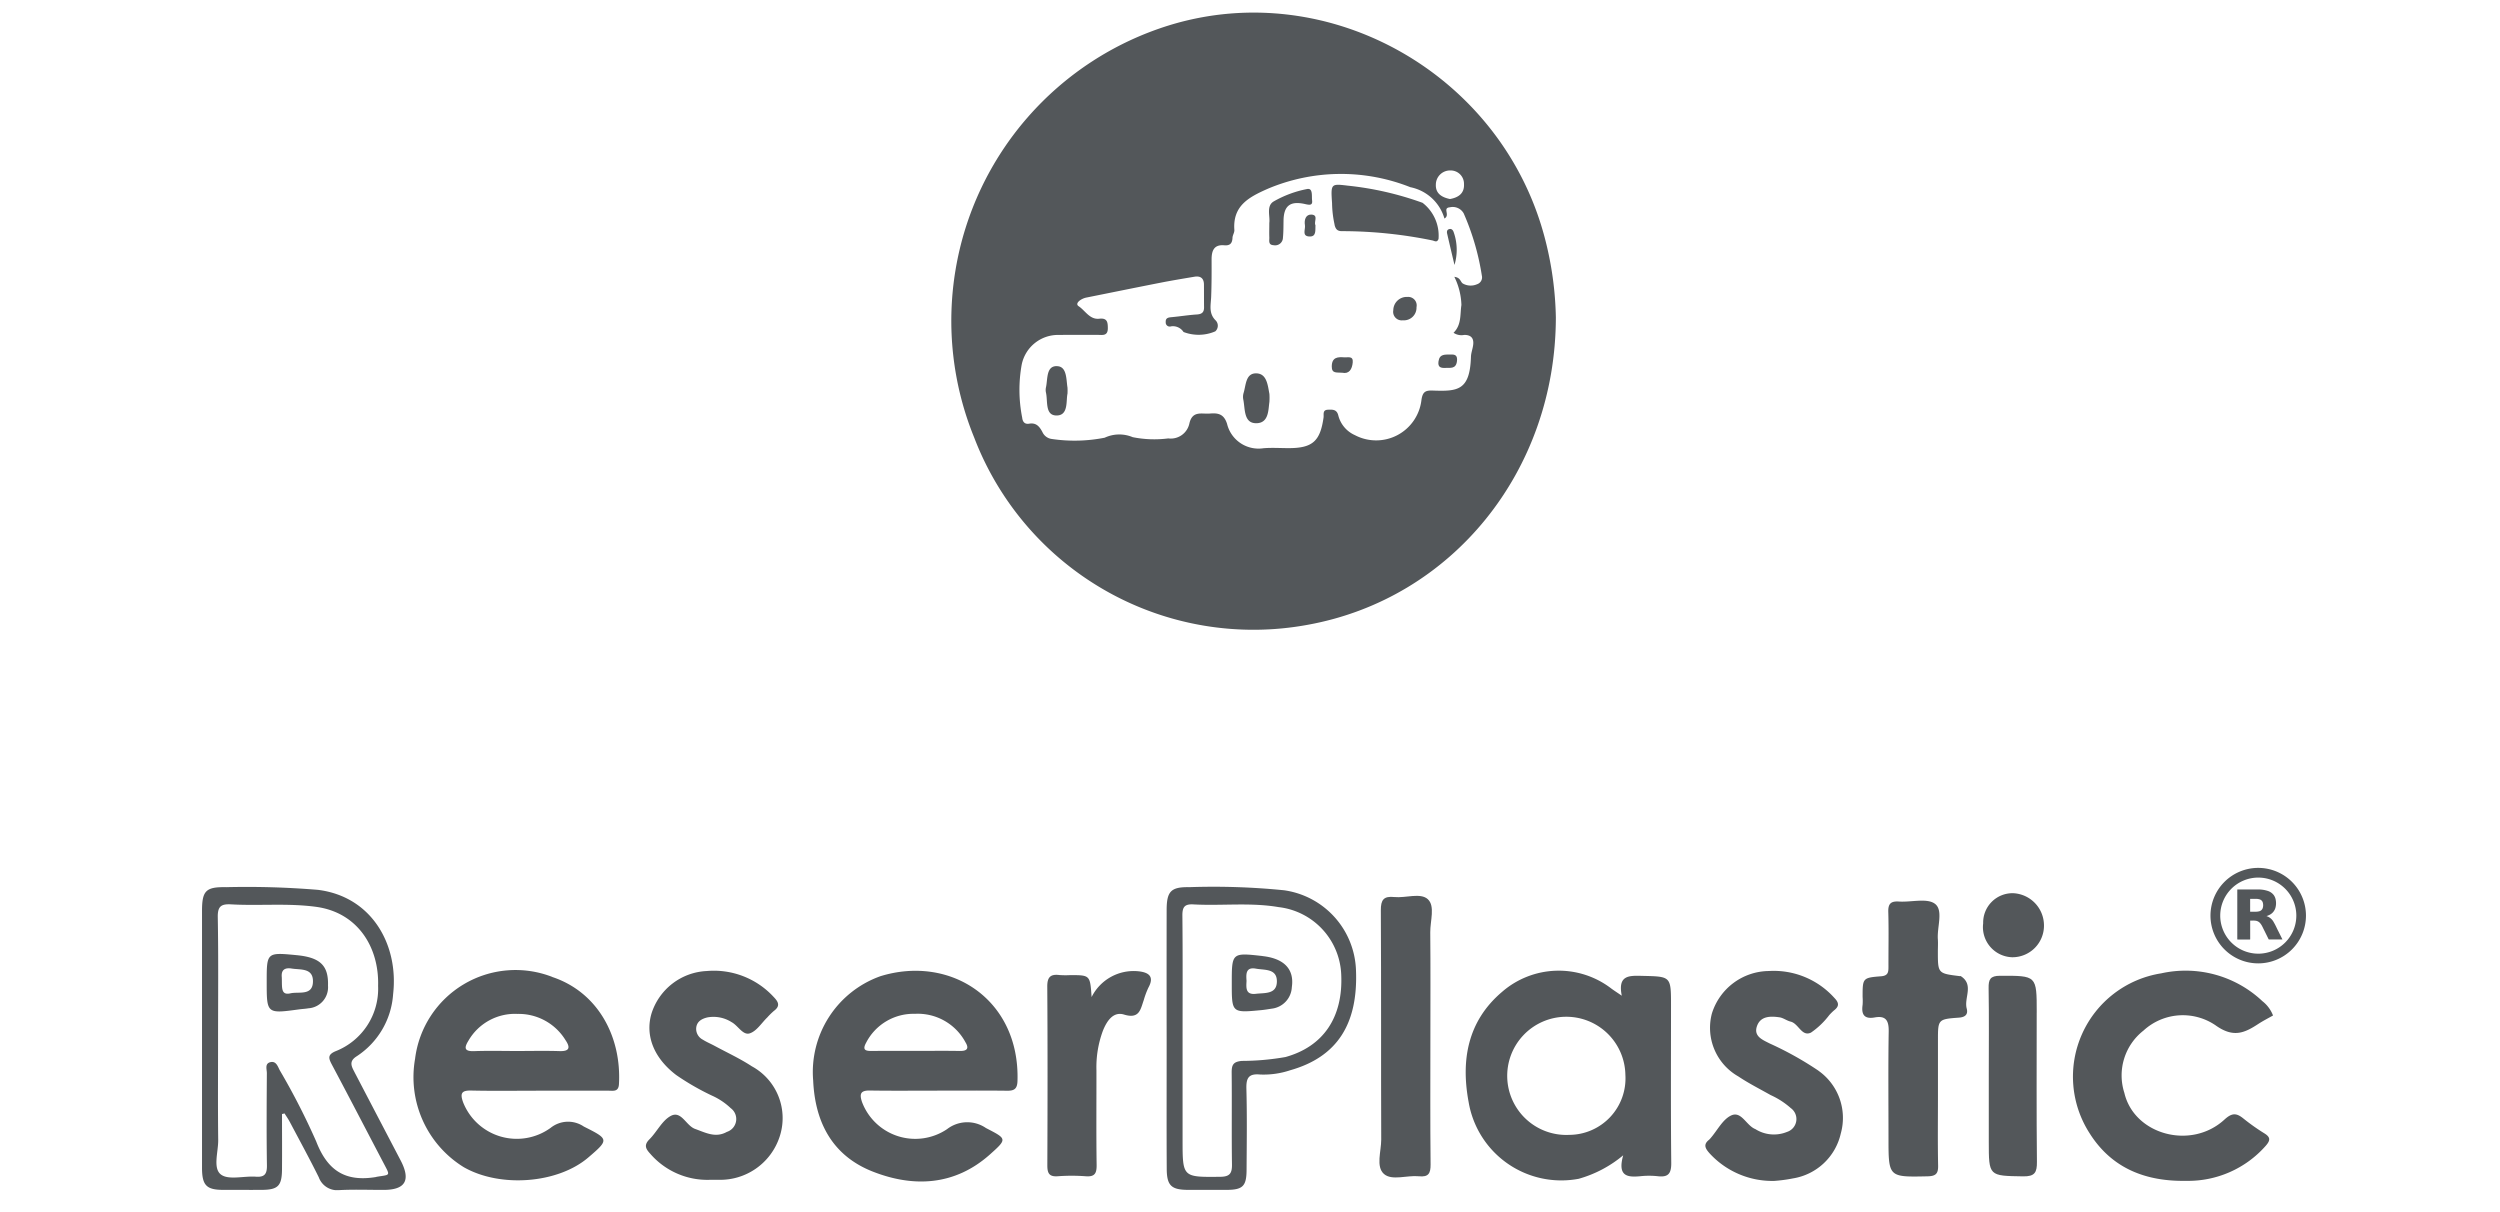
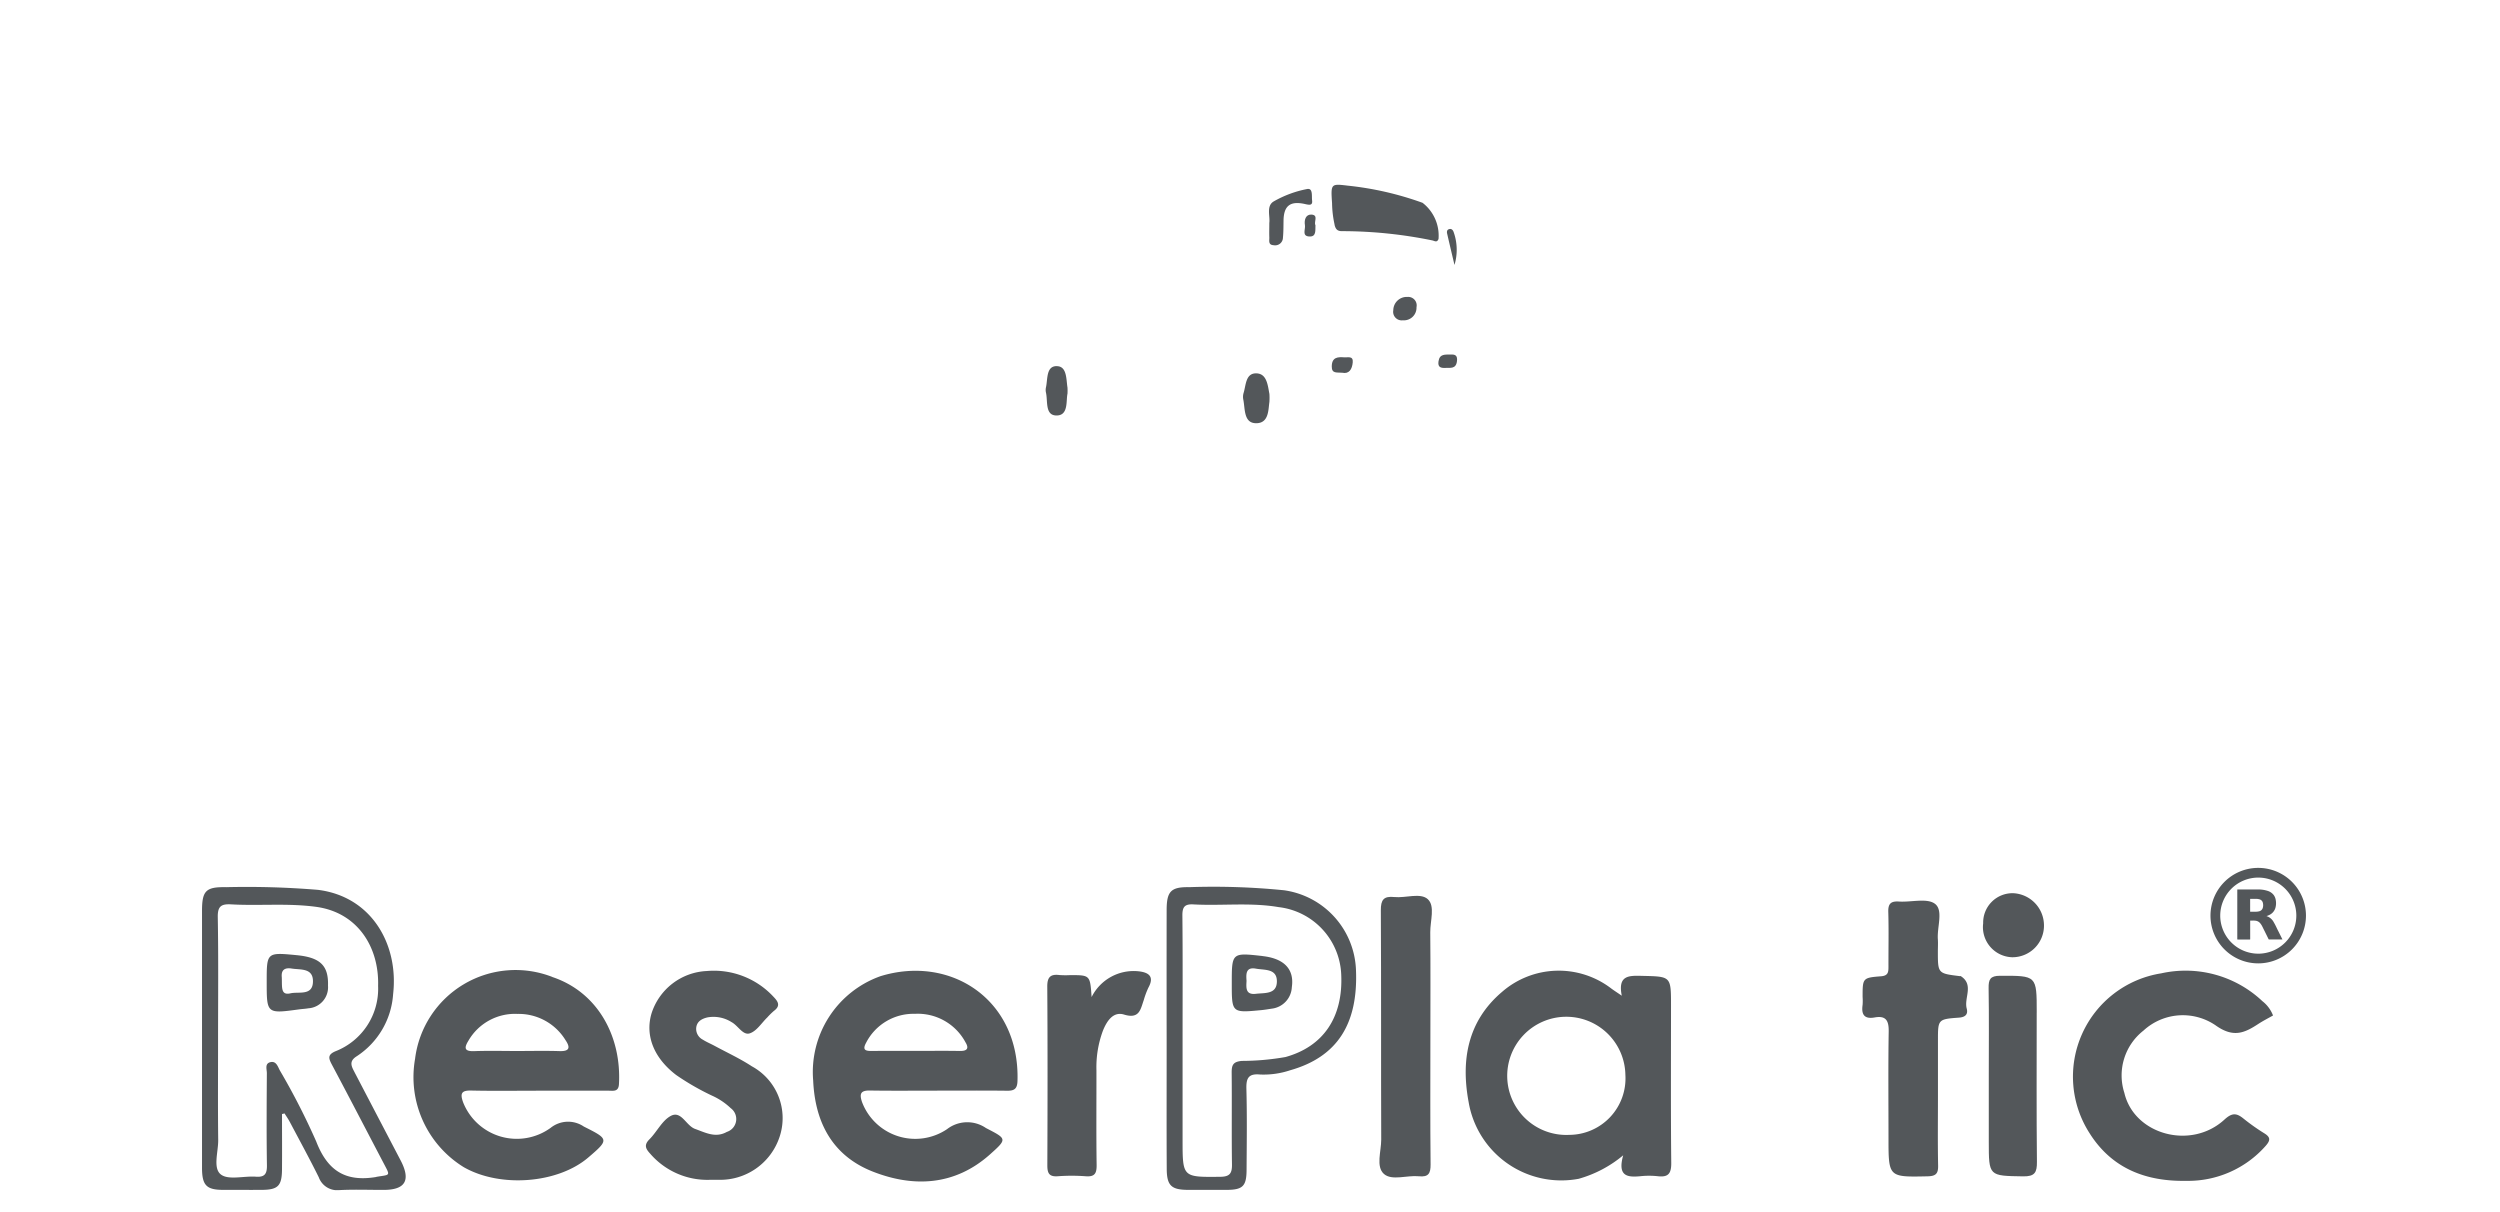
<svg xmlns="http://www.w3.org/2000/svg" width="198" height="96" viewBox="0 0 198 96">
  <defs>
    <clipPath id="clip-path">
      <rect id="Rectángulo_391" data-name="Rectángulo 391" width="166.632" height="93.258" fill="none" />
    </clipPath>
  </defs>
  <g id="logo-13" transform="translate(-7913 -7287)">
    <rect id="Rectángulo_430" data-name="Rectángulo 430" width="198" height="96" transform="translate(7913 7287)" fill="none" />
    <g id="Grupo_585" data-name="Grupo 585" transform="translate(7929 7288)">
      <g id="Grupo_584" data-name="Grupo 584" clip-path="url(#clip-path)">
-         <path id="Trazado_694" data-name="Trazado 694" d="M291.8,48.489c11.476-2.061,19.66-12.189,19.68-24.347a26.681,26.681,0,0,0-.819-6.074c-3.3-13.091-17.082-20.983-29.818-17.06a24.5,24.5,0,0,0-15.431,32.646A23.677,23.677,0,0,0,291.8,48.489M303.134,12.5a1.054,1.054,0,0,1,1.07,1.084c.04.714-.422,1.058-1.11,1.179-.607-.123-1.145-.413-1.119-1.132a1.127,1.127,0,0,1,1.159-1.131m-17.7,20.053c-.25-.767-.708-.855-1.355-.8s-1.391-.26-1.627.8a1.507,1.507,0,0,1-1.671,1.169,8.633,8.633,0,0,1-2.822-.1,2.736,2.736,0,0,0-2.212.044,12.253,12.253,0,0,1-4.194.1.94.94,0,0,1-.738-.55c-.232-.434-.488-.755-1.049-.66-.348.059-.517-.142-.552-.476a11.282,11.282,0,0,1-.042-4.188,2.933,2.933,0,0,1,2.96-2.364c1.021-.014,2.043,0,3.064-.005.372,0,.8.109.8-.527,0-.488-.051-.825-.676-.754-.759.086-1.114-.646-1.632-.987-.343-.226.184-.6.592-.685,1.962-.393,3.922-.794,5.885-1.179.893-.175,1.792-.324,2.69-.475.475-.08.749.117.754.618.006.6,0,1.2.008,1.8.006.395-.17.548-.569.572-.665.041-1.325.151-1.989.212-.27.025-.5.053-.478.4a.32.32,0,0,0,.424.329,1,1,0,0,1,.986.447,3.332,3.332,0,0,0,2.514-.05.6.6,0,0,0,.04-.858c-.579-.563-.392-1.215-.365-1.874.039-.984.038-1.971.034-2.957,0-.695.182-1.2,1.008-1.128.458.04.631-.164.648-.6.008-.205.161-.411.147-.61-.138-1.923,1.14-2.6,2.639-3.263a14.9,14.9,0,0,1,11.3-.128,3.53,3.53,0,0,1,2.7,2.482c.486-.278-.189-.839.433-.89a.993.993,0,0,1,1.092.482,19.794,19.794,0,0,1,1.438,4.933.572.572,0,0,1-.378.678,1.261,1.261,0,0,1-1.114-.048c-.219-.123-.17-.474-.688-.54A5.375,5.375,0,0,1,304,23.156c-.116.749.021,1.566-.624,2.2a1.117,1.117,0,0,0,.854.169c.555,0,.768.284.7.8-.04.313-.165.619-.174.931-.082,2.685-1.055,2.746-3.018,2.676-.586-.021-.818.093-.907.775a3.611,3.611,0,0,1-5.269,2.755,2.329,2.329,0,0,1-1.314-1.564c-.119-.482-.453-.462-.813-.449-.457.016-.318.372-.354.623-.265,1.878-.88,2.419-2.758,2.42-.669,0-1.342-.047-2.007.009a2.564,2.564,0,0,1-2.881-1.95" transform="translate(-204.256 0)" fill="#53575a" />
        <path id="Trazado_695" data-name="Trazado 695" d="M460.75,339.752c0-2.337,0-2.3-2.286-2.354-1.048-.027-1.942-.057-1.613,1.571-.388-.265-.612-.408-.826-.566a6.838,6.838,0,0,0-8.662.268c-2.744,2.335-3.256,5.433-2.639,8.735a7.442,7.442,0,0,0,8.716,6.063,9.506,9.506,0,0,0,3.523-1.86c-.474,1.684.354,1.751,1.362,1.656a6.42,6.42,0,0,1,1.371,0c.834.1,1.082-.206,1.073-1.052-.043-4.154-.019-8.309-.019-12.464M452.7,349.99a4.68,4.68,0,1,1,4.437-4.744,4.472,4.472,0,0,1-4.437,4.744" transform="translate(-344.406 -261.109)" fill="#53575a" />
        <path id="Trazado_696" data-name="Trazado 696" d="M85.453,337.453a8.018,8.018,0,0,0-10.862,6.487,8.376,8.376,0,0,0,3.862,8.586c2.888,1.646,7.438,1.293,9.85-.765,1.67-1.425,1.639-1.46-.346-2.455a2.212,2.212,0,0,0-2.627.1,4.569,4.569,0,0,1-6.938-2.031c-.246-.695-.129-.939.648-.922,1.795.041,3.591.013,5.387.012,1.831,0,3.662,0,5.493,0,.367,0,.783.107.818-.516.209-3.716-1.626-7.27-5.284-8.49m.586,5.871c-1.126-.037-2.253-.009-3.38-.009s-2.255-.032-3.38.011c-.829.031-.8-.284-.451-.848a4.255,4.255,0,0,1,3.88-2.1,4.348,4.348,0,0,1,3.8,2.083c.37.549.351.889-.465.862" transform="translate(-57.717 -261.082)" fill="#53575a" />
        <path id="Trazado_697" data-name="Trazado 697" d="M220.231,337.476a8.058,8.058,0,0,0-5.293,8.26c.153,3.4,1.593,5.979,4.728,7.206,3.24,1.269,6.5,1.112,9.279-1.367,1.387-1.238,1.328-1.228-.324-2.086a2.618,2.618,0,0,0-3.084.091,4.506,4.506,0,0,1-6.735-2.162c-.208-.63-.116-.91.618-.9,1.8.029,3.592.009,5.387.009,1.831,0,3.663-.015,5.493.008.571.007.8-.156.819-.773.2-6.443-5.306-10.029-10.889-8.288m6.334,5.912c-1.162-.022-2.325-.007-3.488-.006s-2.326-.01-3.488.005c-.5.007-.773-.07-.463-.641a4.212,4.212,0,0,1,3.869-2.3,4.285,4.285,0,0,1,4.009,2.26c.293.481.126.691-.44.68" transform="translate(-166.534 -261.149)" fill="#53575a" />
        <path id="Trazado_698" data-name="Trazado 698" d="M663.67,341.849a4.6,4.6,0,0,1,5.709-.413c1.4,1,2.272.616,3.378-.108.379-.248.786-.454,1.171-.673a2.632,2.632,0,0,0-.839-1.13,8.863,8.863,0,0,0-8.012-2.208,8.284,8.284,0,0,0-5.681,12.659c1.781,2.832,4.51,3.835,7.666,3.776a8.185,8.185,0,0,0,6.283-2.77c.367-.42.407-.669-.086-.981a16.256,16.256,0,0,1-1.64-1.156c-.559-.46-.914-.519-1.54.056-2.647,2.432-7.149,1.194-7.926-2.116a4.507,4.507,0,0,1,1.517-4.935" transform="translate(-509.904 -261.229)" fill="#53575a" />
-         <path id="Trazado_699" data-name="Trazado 699" d="M537.786,344.974a26.17,26.17,0,0,0-3.865-2.159c-.569-.291-1.285-.564-1.02-1.359.275-.824,1.07-.819,1.79-.716.3.043.577.267.88.34.635.153.88,1.219,1.613.871a6.262,6.262,0,0,0,1.441-1.377A4.1,4.1,0,0,1,539,340.2c.427-.328.422-.6.034-1a6.455,6.455,0,0,0-5.2-2.126,4.777,4.777,0,0,0-4.5,3.374,4.428,4.428,0,0,0,2.1,4.976c.816.547,1.7.991,2.558,1.476a6.3,6.3,0,0,1,1.59,1.028,1.068,1.068,0,0,1-.292,1.887,2.743,2.743,0,0,1-2.51-.221c-.724-.282-1.1-1.459-1.917-1.08-.669.312-1.085,1.165-1.614,1.778a1.193,1.193,0,0,1-.145.154c-.454.363-.3.669.029,1.043a6.734,6.734,0,0,0,5.146,2.208,12.019,12.019,0,0,0,1.487-.2,4.639,4.639,0,0,0,3.78-3.558,4.569,4.569,0,0,0-1.766-4.964" transform="translate(-409.755 -261.169)" fill="#53575a" />
        <path id="Trazado_700" data-name="Trazado 700" d="M164.53,344.6c-.937-.614-1.965-1.088-2.953-1.622-.308-.167-.637-.3-.931-.489a.959.959,0,0,1-.522-.961c.065-.509.47-.7.874-.8a2.669,2.669,0,0,1,1.918.368c.521.275.9,1.068,1.445.893s.931-.816,1.385-1.256a5.739,5.739,0,0,1,.525-.519c.507-.376.387-.691,0-1.092a6.438,6.438,0,0,0-5.314-2.07,4.825,4.825,0,0,0-4.383,3.388c-.506,1.753.211,3.52,1.97,4.854a19.984,19.984,0,0,0,2.828,1.627,5.264,5.264,0,0,1,1.483.992,1.068,1.068,0,0,1-.306,1.88c-.893.5-1.671.067-2.508-.232-.728-.26-1.093-1.473-1.924-1.038-.694.364-1.1,1.256-1.692,1.85-.449.448-.32.741.044,1.136a5.981,5.981,0,0,0,4.783,2.078c.267,0,.443,0,.619,0a4.954,4.954,0,0,0,4.843-3.37,4.67,4.67,0,0,0-2.184-5.617" transform="translate(-120.982 -261.147)" fill="#53575a" />
        <path id="Trazado_701" data-name="Trazado 701" d="M12.068,322.239c-.244-.464-.438-.841.174-1.233a6.377,6.377,0,0,0,2.892-4.915c.454-3.9-1.667-7.732-5.944-8.27a68.014,68.014,0,0,0-7.273-.213C.3,307.577,0,307.89,0,309.492q0,8.027,0,16.055c0,1.444-.007,2.887,0,4.33.009,1.348.359,1.7,1.662,1.705,1.021,0,2.042.006,3.064,0,1.293-.008,1.6-.31,1.609-1.632.012-1.458,0-2.916,0-4.374l.2-.049c.138.22.29.433.411.662.773,1.46,1.566,2.911,2.3,4.392A1.553,1.553,0,0,0,10.89,331.6c1.159-.061,2.323-.014,3.485-.016,1.737,0,2.176-.762,1.354-2.336q-1.831-3.5-3.662-7.007m1.733,8.32c-2.446.412-3.865-.5-4.758-2.817a54.866,54.866,0,0,0-2.883-5.631c-.158-.3-.279-.736-.716-.652-.5.1-.306.568-.308.882-.016,2.431-.032,4.863.006,7.294.011.687-.184.954-.888.9-.943-.066-2.166.29-2.763-.178-.641-.5-.2-1.78-.208-2.716-.032-2.643-.011-5.286-.011-7.929,0-3.242.035-6.485-.023-9.726-.016-.875.274-1.063,1.068-1.018,2.247.127,4.5-.112,6.75.2,3.289.462,4.971,3.221,4.88,6.261a5.312,5.312,0,0,1-3.353,5.163c-.682.283-.566.579-.3,1.083,1.388,2.608,2.747,5.232,4.121,7.849.517.985.494.839-.615,1.026" transform="translate(0 -238.344)" fill="#53575a" />
        <path id="Trazado_702" data-name="Trazado 702" d="M591.745,318.342c-.025-.017-.069,0-.1-.006-1.718-.211-1.718-.211-1.718-1.957,0-.317.021-.635,0-.95-.077-.968.449-2.288-.221-2.811-.622-.485-1.884-.122-2.861-.187-.641-.043-.864.171-.845.825.042,1.442.01,2.885.014,4.329,0,.413-.009.721-.587.765-1.463.113-1.461.146-1.461,1.635a4.368,4.368,0,0,1,0,.633c-.112.756.13,1.142.957.993.9-.162,1.124.261,1.11,1.113-.045,2.815-.016,5.631-.016,8.447,0,3.107,0,3.088,3.091,3.023.644-.014.852-.2.839-.843-.037-1.829-.013-3.66-.013-5.49q0-2.217,0-4.435c0-1.656,0-1.681,1.661-1.8.532-.039.734-.282.617-.722-.225-.843.587-1.87-.456-2.557" transform="translate(-452.448 -242.029)" fill="#53575a" />
        <path id="Trazado_703" data-name="Trazado 703" d="M417.978,310.933c-.587-.534-1.753-.077-2.657-.171-.832-.086-1.069.211-1.064,1.049.035,6.054.007,12.109.031,18.163,0,.931-.439,2.148.219,2.723.63.551,1.824.084,2.762.18.762.078.936-.224.928-.945-.036-3.343-.016-6.688-.016-10.032,0-2.781.017-5.562-.01-8.342-.009-.9.4-2.08-.194-2.624" transform="translate(-320.895 -240.717)" fill="#53575a" />
        <path id="Trazado_704" data-name="Trazado 704" d="M348.54,307.835a56,56,0,0,0-7.482-.241c-1.44-.024-1.773.337-1.775,1.818q-.008,5.07,0,10.14,0,.687,0,1.373c0,2.993-.01,5.986.007,8.978.007,1.333.367,1.661,1.7,1.665,1.021,0,2.042,0,3.064,0,1.25-.007,1.55-.293,1.559-1.556.014-2.148.043-4.3-.014-6.443-.022-.842.156-1.224,1.081-1.138a6.615,6.615,0,0,0,2.386-.336c3.7-1.046,5.393-3.637,5.212-7.949a6.62,6.62,0,0,0-5.735-6.312m.147,13.214a20.068,20.068,0,0,1-3.457.306c-.662.066-.8.3-.8.906.026,2.429-.011,4.859.024,7.289.01.71-.17.977-.935.984-2.977.028-2.977.054-2.977-2.927v-7.923c0-3.275.018-6.549-.015-9.824-.007-.678.158-.94.875-.9,2.245.123,4.5-.17,6.743.214a5.606,5.606,0,0,1,4.961,5.313c.167,3.417-1.422,5.735-4.421,6.563" transform="translate(-262.885 -238.33)" fill="#53575a" />
        <path id="Trazado_705" data-name="Trazado 705" d="M304.524,337.115a3.72,3.72,0,0,0-3.7,2.043c-.119-1.738-.119-1.738-1.692-1.738a6.859,6.859,0,0,1-.845-.006c-.712-.089-.979.151-.974.917.032,4.719.025,9.439.005,14.159,0,.618.144.907.821.86a14.849,14.849,0,0,1,2.217,0c.726.059.876-.24.866-.907-.035-2.5-.011-5-.015-7.5a8.32,8.32,0,0,1,.505-3.1c.289-.729.794-1.57,1.679-1.3,1.227.378,1.305-.417,1.565-1.149a6.527,6.527,0,0,1,.368-.987c.513-.931-.045-1.213-.8-1.293" transform="translate(-230.369 -261.19)" fill="#53575a" />
        <path id="Trazado_706" data-name="Trazado 706" d="M632.232,341.7c0-2.942,0-2.91-2.9-2.906-.786,0-.922.286-.911.983.038,2.288.014,4.577.014,6.866v5.282c0,2.753,0,2.712,2.722,2.756.922.015,1.1-.309,1.091-1.15-.04-3.943-.018-7.887-.018-11.831" transform="translate(-486.923 -262.513)" fill="#53575a" />
        <path id="Trazado_707" data-name="Trazado 707" d="M628.884,309.736a2.326,2.326,0,0,0-2.38,2.385,2.388,2.388,0,0,0,2.3,2.687,2.5,2.5,0,0,0,2.516-2.536,2.557,2.557,0,0,0-2.434-2.536" transform="translate(-485.437 -239.994)" fill="#53575a" />
        <path id="Trazado_708" data-name="Trazado 708" d="M397.528,63.727c.088.387.246.53.632.518a35.627,35.627,0,0,1,7.1.731c.183.031.377.213.506-.112A3.29,3.29,0,0,0,404.5,62a25.027,25.027,0,0,0-5.929-1.359c-1.329-.159-1.342-.16-1.238,1.383a8.3,8.3,0,0,0,.2,1.7" transform="translate(-307.834 -46.938)" fill="#53575a" />
        <path id="Trazado_709" data-name="Trazado 709" d="M368.245,129.13a4.452,4.452,0,0,0,0-.618c-.13-.681-.2-1.592-1.01-1.628-.889-.039-.838.945-1.042,1.577a1.087,1.087,0,0,0-.012.52c.147.749.023,1.88,1.056,1.851.988-.028.916-1.122,1.011-1.7" transform="translate(-283.708 -98.313)" fill="#53575a" />
        <path id="Trazado_710" data-name="Trazado 710" d="M375.323,64.686c0,.44-.014.793,0,1.144.013.255-.11.609.339.633a.617.617,0,0,0,.739-.579c.044-.454.041-.914.048-1.371.018-1.17.521-1.577,1.705-1.309.33.075.614.133.557-.289-.044-.327.086-1-.4-.9a8.6,8.6,0,0,0-2.646.984c-.594.354-.272,1.165-.341,1.688" transform="translate(-290.793 -48.043)" fill="#53575a" />
        <path id="Trazado_711" data-name="Trazado 711" d="M297.638,124.344c-.857-.026-.728,1.005-.866,1.655a.968.968,0,0,0-.011.416c.17.694-.1,1.868.881,1.837.914-.028.706-1.172.829-1.725a4.226,4.226,0,0,0,0-.481c-.107-.669-.038-1.678-.83-1.7" transform="translate(-229.926 -96.346)" fill="#53575a" />
        <path id="Trazado_712" data-name="Trazado 712" d="M420.12,100A1.065,1.065,0,0,0,419,101.051a.678.678,0,0,0,.757.8,1,1,0,0,0,1.081-1.041.672.672,0,0,0-.719-.81" transform="translate(-324.651 -77.483)" fill="#53575a" />
        <path id="Trazado_713" data-name="Trazado 713" d="M398.374,121.2c-.522-.041-.988-.015-.995.719-.006.583.385.461.829.5.544.116.784-.275.832-.827.047-.535-.392-.369-.667-.391" transform="translate(-307.903 -93.898)" fill="#53575a" />
        <path id="Trazado_714" data-name="Trazado 714" d="M435.418,121.323c.4-.018.85.106.929-.533.057-.462-.155-.544-.487-.523-.448.005-.887-.072-.976.538-.067.462.177.535.535.519" transform="translate(-336.955 -93.185)" fill="#53575a" />
        <path id="Trazado_715" data-name="Trazado 715" d="M438.495,78.947a4.176,4.176,0,0,0-.058-2.58c-.053-.166-.163-.324-.379-.254-.159.051-.179.2-.147.342.19.832.388,1.661.584,2.491" transform="translate(-339.3 -58.962)" fill="#53575a" />
        <path id="Trazado_716" data-name="Trazado 716" d="M387.817,71.893c.056.318-.27.863.349.892.562.026.466-.472.484-.9-.152-.236.272-.8-.315-.836-.458-.024-.59.428-.518.84" transform="translate(-300.466 -55.054)" fill="#53575a" />
        <path id="Trazado_717" data-name="Trazado 717" d="M25.125,331.2c-2.372-.227-2.372-.227-2.372,2.118,0,2.526,0,2.526,2.572,2.175.243-.033.491-.042.732-.085a1.667,1.667,0,0,0,1.551-1.79c.051-1.593-.613-2.238-2.484-2.418m-.488,3.023c-.794.181-.654-.5-.689-1.271-.019-.255-.048-.827.786-.692.689.112,1.676-.06,1.683.991.008,1.2-1.119.82-1.781.971" transform="translate(-17.63 -256.551)" fill="#53575a" />
        <path id="Trazado_718" data-name="Trazado 718" d="M364.657,331.428c-2.448-.274-2.448-.274-2.448,2.157,0,2.348,0,2.35,2.346,2.125.278-.027.554-.075.831-.117a1.8,1.8,0,0,0,1.579-1.7c.207-1.423-.61-2.27-2.308-2.461m-.533,2.986c-.828.1-.777-.467-.746-1.021-.039-.536-.071-1.122.749-.97.671.125,1.661-.025,1.654,1.011s-.959.895-1.658.98" transform="translate(-280.652 -256.709)" fill="#53575a" />
        <path id="Trazado_719" data-name="Trazado 719" d="M710.246,300.835a3.781,3.781,0,1,0,3.779,3.784,3.781,3.781,0,0,0-3.779-3.784m0,6.794a3.013,3.013,0,1,1,3.016-3.012,3.014,3.014,0,0,1-3.016,3.012" transform="translate(-547.393 -233.098)" fill="#53575a" />
        <path id="Trazado_720" data-name="Trazado 720" d="M719.113,311.7c-.107-.213-.2-.431-.324-.636a.98.98,0,0,0-.59-.51,1.467,1.467,0,0,0,.219-.086.9.9,0,0,0,.49-.563,1.383,1.383,0,0,0,.031-.6.906.906,0,0,0-.165-.42.966.966,0,0,0-.48-.328,2.389,2.389,0,0,0-.768-.113c-.535,0-1.07,0-1.606,0-.026,0-.031.007-.031.032q0,1.948,0,3.9c0,.027.008.032.034.032q.477,0,.953,0c.028,0,.035-.006.035-.035q0-.71,0-1.42a.181.181,0,0,0,0-.022c0-.014,0-.021.019-.021.131,0,.262-.008.393.008a.562.562,0,0,1,.374.193,1.267,1.267,0,0,1,.172.264q.249.5.495,1a.043.043,0,0,0,.045.029h1.054c-.007-.015-.012-.026-.017-.037-.11-.223-.22-.446-.332-.668m-1.2-1.818a.393.393,0,0,1-.324.3,1.072,1.072,0,0,1-.244.026h-.409c-.024,0-.03-.005-.03-.03,0-.16,0-.32,0-.479s0-.32,0-.479c0-.024.005-.03.03-.03.152,0,.3,0,.457,0a.935.935,0,0,1,.249.036.368.368,0,0,1,.272.28.761.761,0,0,1,0,.376" transform="translate(-554.696 -238.999)" fill="#53575a" />
      </g>
    </g>
  </g>
</svg>